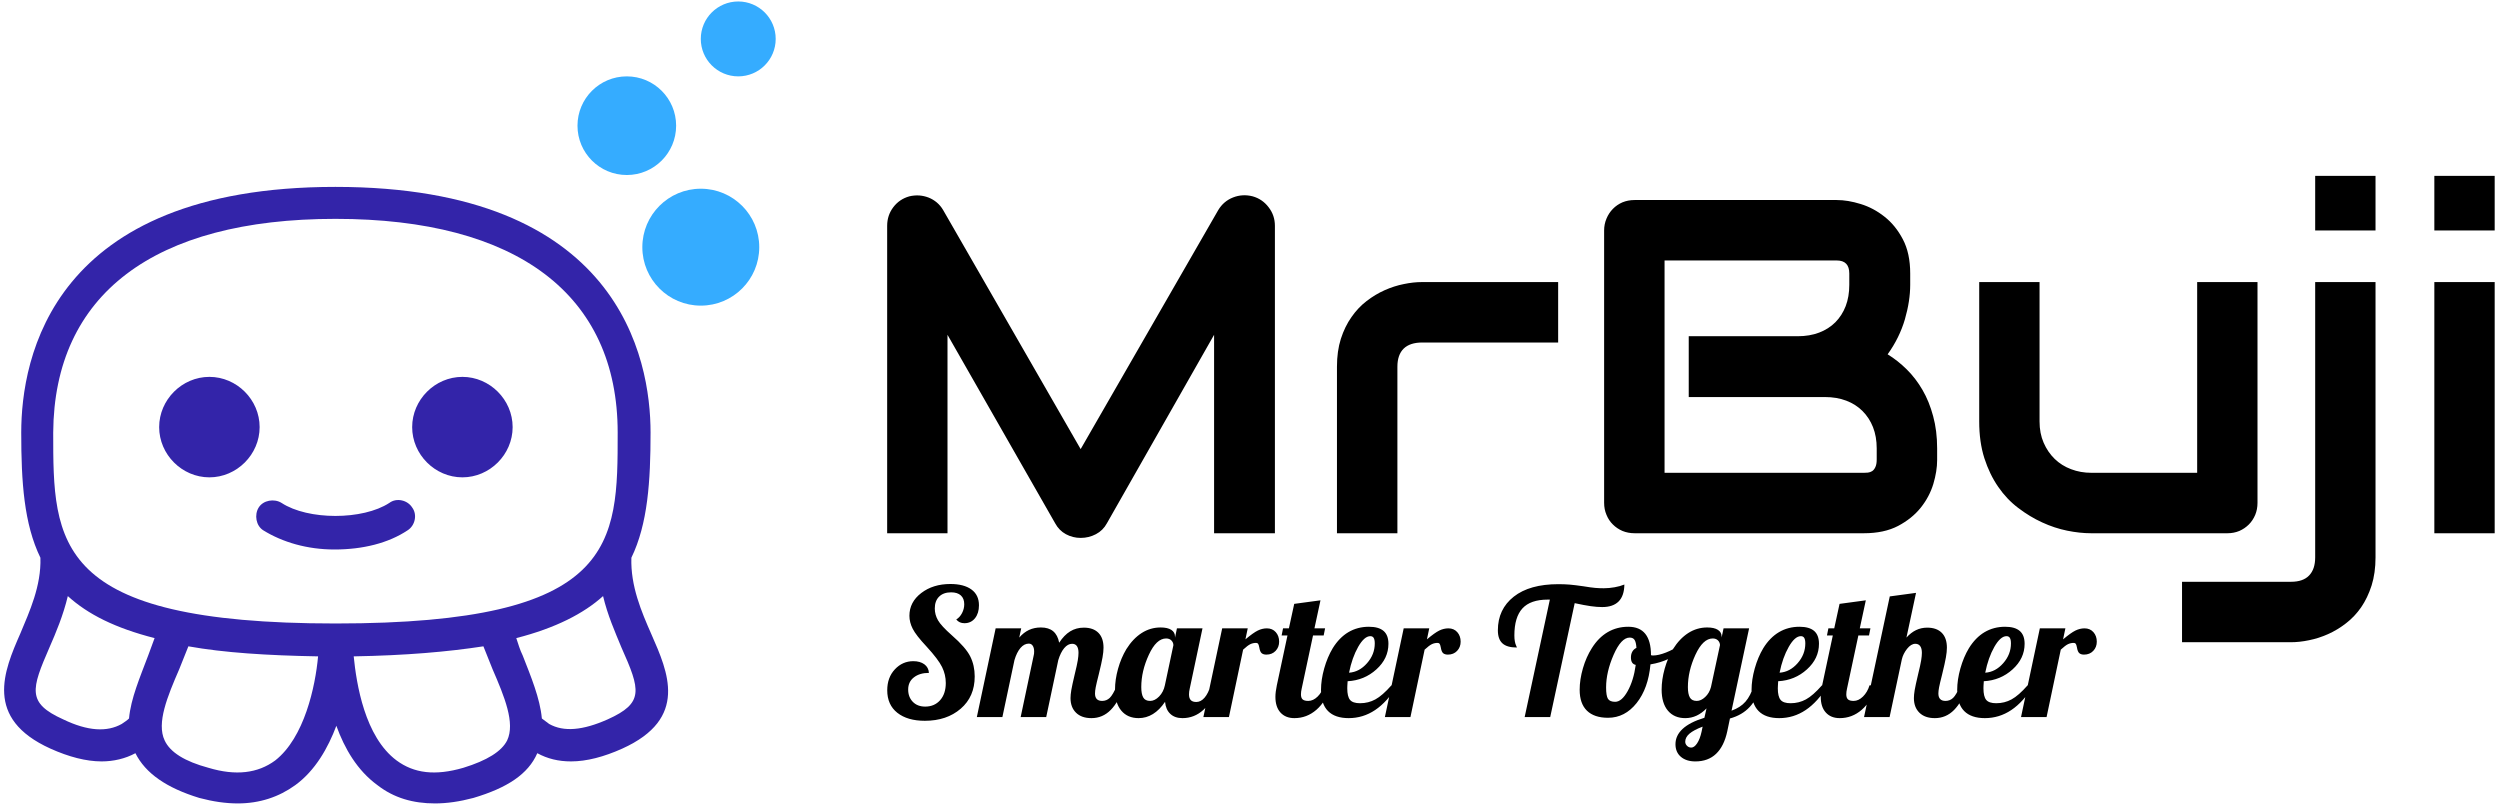
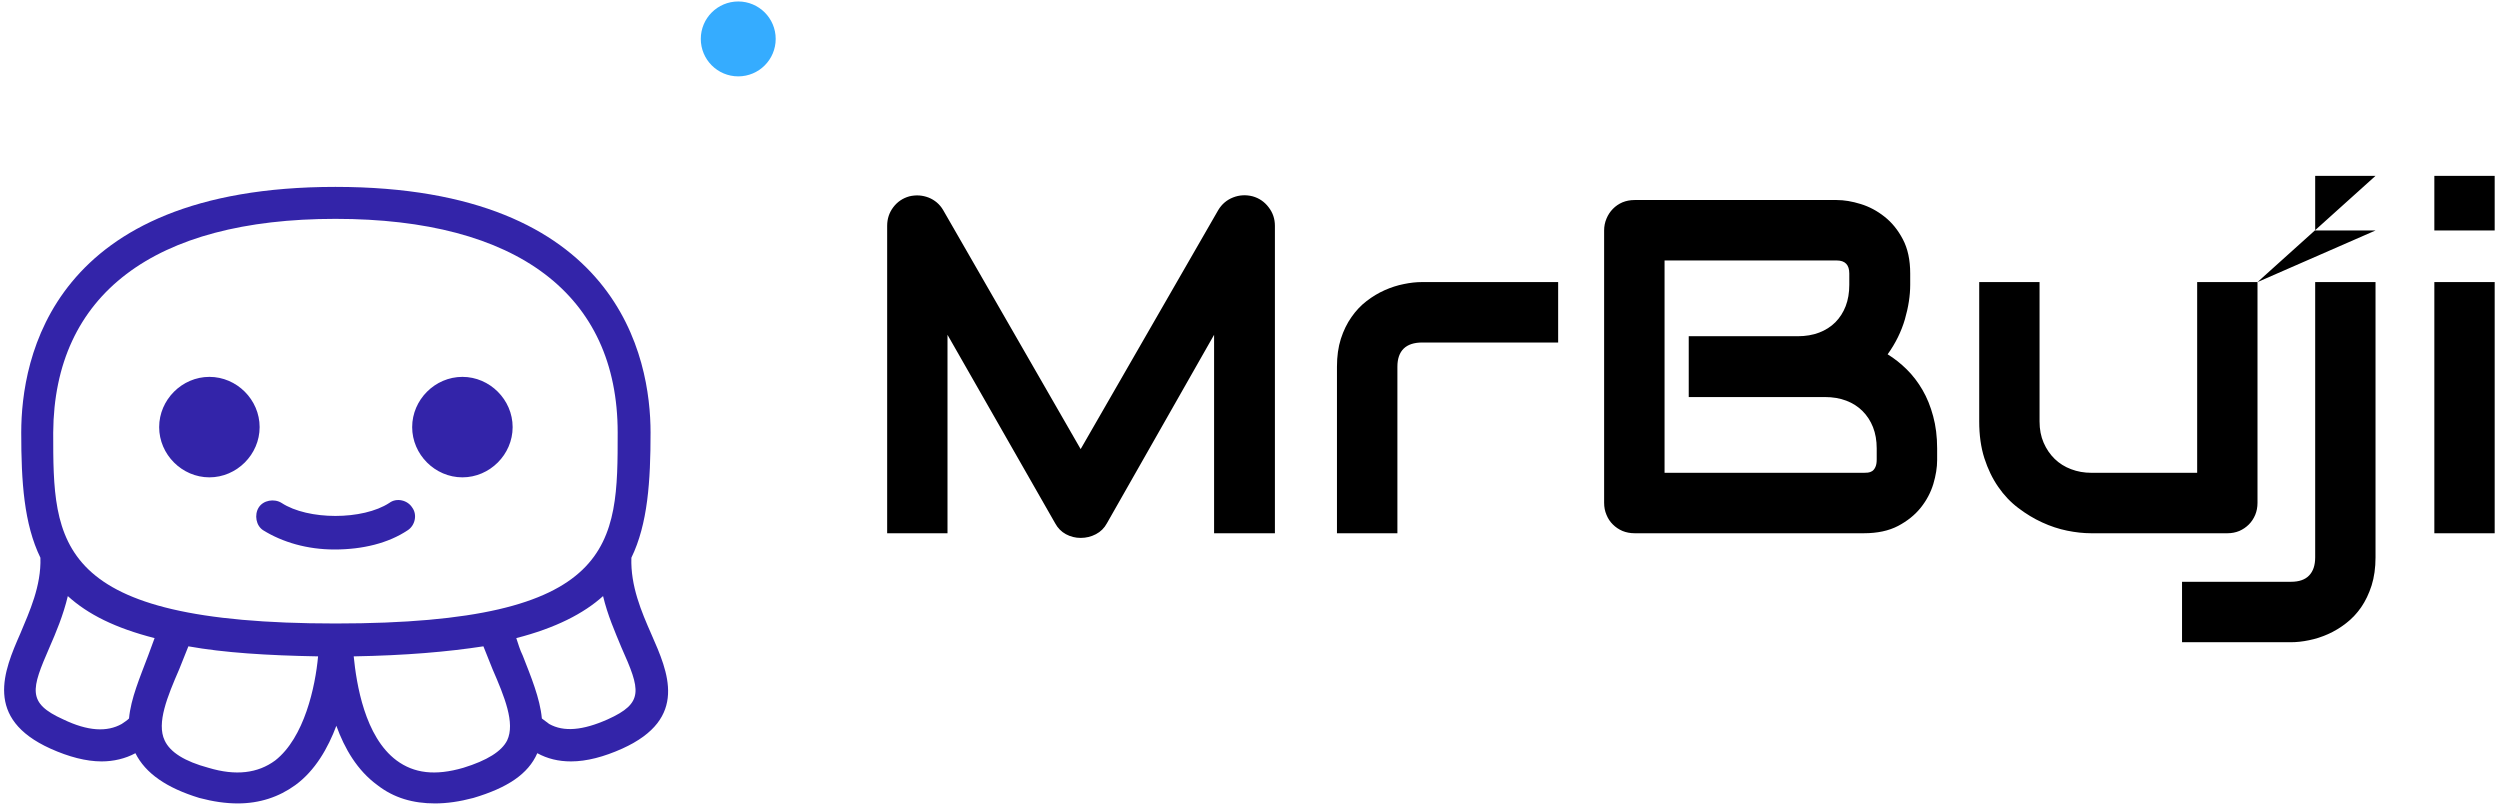
<svg xmlns="http://www.w3.org/2000/svg" version="1.1" width="674" height="218" viewBox="0 0 674 218">
  <g transform="matrix(0.7,0,0,0.7,0,0)">
    <svg viewBox="0 0 396 123" data-background-color="#ffffff" preserveAspectRatio="xMidYMid meet" height="310" width="1000">
      <g id="tight-bounds" transform="matrix(1,0,0,1,0.24,0.225)">
        <svg viewBox="0 0 395.52 122.55" height="122.55" width="395.52">
          <g>
            <svg viewBox="0 0 600.347 186.015" height="122.55" width="395.52">
              <g transform="matrix(1,0,0,1,204.827,3.275)">
                <svg viewBox="0 0 395.52 179.465" height="179.465" width="395.52">
                  <g>
                    <svg viewBox="0 0 395.52 179.465" height="179.465" width="395.52">
                      <g>
                        <svg viewBox="0 0 395.52 109.521" height="182.521" width="395.52">
                          <g transform="matrix(1,0,0,1,0,0)">
                            <svg width="395.52" viewBox="3.69 -37.55 179.16 49" height="109.521" data-palette-color="#3324a9">
                              <g class="undefined-text-0" data-fill-palette-color="primary" id="text-0">
-                                 <path d="M44.43-32.3L44.43 0 38.04 0 38.04-20.85 26.78-1.05Q26.37-0.29 25.62 0.1 24.88 0.49 24.02 0.49L24.02 0.49Q23.19 0.49 22.47 0.1 21.75-0.29 21.34-1.05L21.34-1.05 10.03-20.85 10.03 0 3.69 0 3.69-32.3Q3.69-33.4 4.33-34.25 4.98-35.11 6.03-35.4L6.03-35.4Q6.54-35.52 7.06-35.49 7.57-35.45 8.04-35.27 8.52-35.08 8.91-34.75 9.3-34.42 9.57-33.96L9.57-33.96 24.02-8.84 38.48-33.96Q39.04-34.89 40.03-35.28 41.02-35.67 42.09-35.4L42.09-35.4Q43.12-35.11 43.77-34.25 44.43-33.4 44.43-32.3L44.43-32.3ZM74.19-26.39L74.19-20.04 59.91-20.04Q58.62-20.04 57.96-19.4 57.3-18.75 57.3-17.5L57.3-17.5 57.3 0 50.95 0 50.95-17.5Q50.95-19.14 51.36-20.43 51.78-21.73 52.48-22.72 53.17-23.71 54.07-24.4 54.98-25.1 55.97-25.54 56.96-25.98 57.97-26.18 58.98-26.39 59.86-26.39L59.86-26.39 74.19-26.39ZM114.01-8.91L114.01-7.69Q114.01-6.52 113.61-5.18 113.2-3.83 112.29-2.69 111.37-1.54 109.91-0.77 108.44 0 106.32 0L106.32 0 82.22 0Q81.54 0 80.95-0.24 80.37-0.49 79.94-0.92 79.51-1.34 79.27-1.93 79.02-2.51 79.02-3.2L79.02-3.2 79.02-31.81Q79.02-32.47 79.27-33.06 79.51-33.64 79.94-34.08 80.37-34.52 80.95-34.77 81.54-35.01 82.22-35.01L82.22-35.01 103.46-35.01Q104.63-35.01 105.98-34.59 107.32-34.18 108.48-33.26 109.64-32.35 110.41-30.88 111.18-29.42 111.18-27.29L111.18-27.29 111.18-26.1Q111.18-24.41 110.62-22.47 110.05-20.53 108.81-18.8L108.81-18.8Q109.88-18.14 110.82-17.21 111.76-16.28 112.47-15.06 113.18-13.84 113.59-12.3 114.01-10.77 114.01-8.91L114.01-8.91ZM107.66-7.74L107.66-8.91Q107.66-10.16 107.27-11.15 106.88-12.13 106.17-12.84 105.46-13.55 104.46-13.93 103.46-14.31 102.22-14.31L102.22-14.31 87.91-14.31 87.91-20.7 99.36-20.7Q100.61-20.7 101.61-21.08 102.61-21.46 103.32-22.17 104.02-22.88 104.4-23.86 104.78-24.85 104.78-26.1L104.78-26.1 104.78-27.29Q104.78-28.66 103.46-28.66L103.46-28.66 85.37-28.66 85.37-6.35 106.32-6.35Q106.49-6.35 106.73-6.37 106.98-6.4 107.17-6.52 107.37-6.64 107.51-6.93 107.66-7.23 107.66-7.74L107.66-7.74ZM147.67-26.39L147.67-3.2Q147.67-2.51 147.43-1.93 147.18-1.34 146.76-0.92 146.33-0.49 145.76-0.24 145.18 0 144.52 0L144.52 0 130.17 0Q129 0 127.67-0.27 126.34-0.54 125.04-1.14 123.75-1.73 122.54-2.65 121.33-3.56 120.43-4.87 119.52-6.18 118.97-7.89 118.43-9.59 118.43-11.74L118.43-11.74 118.43-26.39 124.77-26.39 124.77-11.74Q124.77-10.5 125.2-9.51 125.63-8.52 126.36-7.81 127.09-7.1 128.08-6.73 129.07-6.35 130.22-6.35L130.22-6.35 141.33-6.35 141.33-26.39 147.67-26.39ZM160.07-37.55L160.07-31.81 153.73-31.81 153.73-37.55 160.07-37.55ZM160.07-26.39L160.07 2.54Q160.07 4.17 159.66 5.48 159.24 6.79 158.56 7.78 157.88 8.76 156.97 9.46 156.07 10.16 155.08 10.6 154.09 11.04 153.09 11.24 152.09 11.45 151.19 11.45L151.19 11.45 139.74 11.45 139.74 5.1 151.19 5.1Q152.46 5.1 153.09 4.44 153.73 3.78 153.73 2.54L153.73 2.54 153.73-26.39 160.07-26.39ZM172.59-37.55L172.59-31.81 166.25-31.81 166.25-37.55 172.59-37.55ZM172.59-26.39L172.59 0 166.25 0 166.25-26.39 172.59-26.39Z" fill="#000000" data-fill-palette-color="primary" />
+                                 <path d="M44.43-32.3L44.43 0 38.04 0 38.04-20.85 26.78-1.05Q26.37-0.29 25.62 0.1 24.88 0.49 24.02 0.49L24.02 0.49Q23.19 0.49 22.47 0.1 21.75-0.29 21.34-1.05L21.34-1.05 10.03-20.85 10.03 0 3.69 0 3.69-32.3Q3.69-33.4 4.33-34.25 4.98-35.11 6.03-35.4L6.03-35.4Q6.54-35.52 7.06-35.49 7.57-35.45 8.04-35.27 8.52-35.08 8.91-34.75 9.3-34.42 9.57-33.96L9.57-33.96 24.02-8.84 38.48-33.96Q39.04-34.89 40.03-35.28 41.02-35.67 42.09-35.4L42.09-35.4Q43.12-35.11 43.77-34.25 44.43-33.4 44.43-32.3L44.43-32.3ZM74.19-26.39L74.19-20.04 59.91-20.04Q58.62-20.04 57.96-19.4 57.3-18.75 57.3-17.5L57.3-17.5 57.3 0 50.95 0 50.95-17.5Q50.95-19.14 51.36-20.43 51.78-21.73 52.48-22.72 53.17-23.71 54.07-24.4 54.98-25.1 55.97-25.54 56.96-25.98 57.97-26.18 58.98-26.39 59.86-26.39L59.86-26.39 74.19-26.39ZM114.01-8.91L114.01-7.69Q114.01-6.52 113.61-5.18 113.2-3.83 112.29-2.69 111.37-1.54 109.91-0.77 108.44 0 106.32 0L106.32 0 82.22 0Q81.54 0 80.95-0.24 80.37-0.49 79.94-0.92 79.51-1.34 79.27-1.93 79.02-2.51 79.02-3.2L79.02-3.2 79.02-31.81Q79.02-32.47 79.27-33.06 79.51-33.64 79.94-34.08 80.37-34.52 80.95-34.77 81.54-35.01 82.22-35.01L82.22-35.01 103.46-35.01Q104.63-35.01 105.98-34.59 107.32-34.18 108.48-33.26 109.64-32.35 110.41-30.88 111.18-29.42 111.18-27.29L111.18-27.29 111.18-26.1Q111.18-24.41 110.62-22.47 110.05-20.53 108.81-18.8L108.81-18.8Q109.88-18.14 110.82-17.21 111.76-16.28 112.47-15.06 113.18-13.84 113.59-12.3 114.01-10.77 114.01-8.91L114.01-8.91ZM107.66-7.74L107.66-8.91Q107.66-10.16 107.27-11.15 106.88-12.13 106.17-12.84 105.46-13.55 104.46-13.93 103.46-14.31 102.22-14.31L102.22-14.31 87.91-14.31 87.91-20.7 99.36-20.7Q100.61-20.7 101.61-21.08 102.61-21.46 103.32-22.17 104.02-22.88 104.4-23.86 104.78-24.85 104.78-26.1L104.78-26.1 104.78-27.29Q104.78-28.66 103.46-28.66L103.46-28.66 85.37-28.66 85.37-6.35 106.32-6.35Q106.49-6.35 106.73-6.37 106.98-6.4 107.17-6.52 107.37-6.64 107.51-6.93 107.66-7.23 107.66-7.74L107.66-7.74ZM147.67-26.39L147.67-3.2Q147.67-2.51 147.43-1.93 147.18-1.34 146.76-0.92 146.33-0.49 145.76-0.24 145.18 0 144.52 0L144.52 0 130.17 0Q129 0 127.67-0.27 126.34-0.54 125.04-1.14 123.75-1.73 122.54-2.65 121.33-3.56 120.43-4.87 119.52-6.18 118.97-7.89 118.43-9.59 118.43-11.74L118.43-11.74 118.43-26.39 124.77-26.39 124.77-11.74Q124.77-10.5 125.2-9.51 125.63-8.52 126.36-7.81 127.09-7.1 128.08-6.73 129.07-6.35 130.22-6.35L130.22-6.35 141.33-6.35 141.33-26.39 147.67-26.39ZL160.07-31.81 153.73-31.81 153.73-37.55 160.07-37.55ZM160.07-26.39L160.07 2.54Q160.07 4.17 159.66 5.48 159.24 6.79 158.56 7.78 157.88 8.76 156.97 9.46 156.07 10.16 155.08 10.6 154.09 11.04 153.09 11.24 152.09 11.45 151.19 11.45L151.19 11.45 139.74 11.45 139.74 5.1 151.19 5.1Q152.46 5.1 153.09 4.44 153.73 3.78 153.73 2.54L153.73 2.54 153.73-26.39 160.07-26.39ZM172.59-37.55L172.59-31.81 166.25-31.81 166.25-37.55 172.59-37.55ZM172.59-26.39L172.59 0 166.25 0 166.25-26.39 172.59-26.39Z" fill="#000000" data-fill-palette-color="primary" />
                              </g>
                            </svg>
                          </g>
                        </svg>
                      </g>
                      <g transform="matrix(1,0,0,1,0,130.376)">
                        <svg viewBox="0 0 300.595 44.088" height="44.088" width="280.595">
                          <g transform="matrix(1,0,0,1,0,0)">
                            <svg width="300.595" viewBox="1.35 -37.5 340.86 50" height="44.088" data-palette-color="#3324a9">
-                               <path d="M7.6-28.55L7.6-28.55Q7.6-32.4 10.93-34.95 14.25-37.5 19.15-37.5L19.15-37.5Q22.95-37.5 25.08-35.95 27.2-34.4 27.2-31.5L27.2-31.5Q27.2-29.25 26.08-27.85 24.95-26.45 23.1-26.45L23.1-26.45Q22.4-26.45 21.83-26.7 21.25-26.95 20.8-27.5L20.8-27.5Q21.8-28.1 22.43-29.3 23.05-30.5 23.05-31.8L23.05-31.8Q23.05-33.4 22.1-34.27 21.15-35.15 19.35-35.15L19.35-35.15Q17.2-35.15 15.98-33.95 14.75-32.75 14.75-30.6L14.75-30.6Q14.75-28.85 15.65-27.28 16.55-25.7 19.55-23.05L19.55-23.05Q23.5-19.6 24.75-17.07 26-14.55 26-11.45L26-11.45Q26-5.75 22.05-2.35 18.1 1.05 11.95 1.05L11.95 1.05Q7.05 1.05 4.2-1.2 1.35-3.45 1.35-7.55L1.35-7.55Q1.35-11.15 3.5-13.45 5.65-15.75 8.7-15.75L8.7-15.75Q10.6-15.75 11.8-14.88 13-14 13.1-12.45L13.1-12.45Q10.5-12.45 8.88-11.2 7.25-9.95 7.25-7.75L7.25-7.75Q7.25-5.65 8.55-4.3 9.85-2.95 12.05-2.95L12.05-2.95Q14.65-2.95 16.25-4.75 17.85-6.55 17.85-9.6L17.85-9.6Q17.85-11.95 16.8-14.1 15.75-16.25 12.45-19.85L12.45-19.85Q9.45-23.05 8.53-24.88 7.6-26.7 7.6-28.55ZM53-5.35L53-5.35Q53-6.25 53.22-7.6 53.45-8.95 54.15-11.9L54.15-11.9Q54.85-14.75 55.05-16 55.25-17.25 55.25-18.1L55.25-18.1Q55.25-19.35 54.8-20 54.35-20.65 53.45-20.65L53.45-20.65Q52.25-20.65 51.22-19.43 50.2-18.2 49.55-16.05L49.55-16.05 46.15 0 38.95 0 42.6-17.25Q42.7-17.55 42.72-17.85 42.75-18.15 42.75-18.5L42.75-18.5Q42.75-19.5 42.35-20.1 41.95-20.7 41.25-20.7L41.25-20.7Q39.95-20.7 38.9-19.48 37.85-18.25 37.2-16.05L37.2-16.05 33.8 0 26.6 0 31.9-25 39.1-25 38.55-22.4Q39.8-23.85 41.3-24.55 42.8-25.25 44.65-25.25L44.65-25.25Q46.85-25.25 48.12-24.18 49.4-23.1 49.8-20.95L49.8-20.95Q51.2-23.1 52.9-24.15 54.6-25.2 56.75-25.2L56.75-25.2Q59.4-25.2 60.85-23.75 62.3-22.3 62.3-19.55L62.3-19.55Q62.3-18.4 62.02-16.82 61.75-15.25 60.95-12L60.95-12Q60.3-9.45 60.1-8.4 59.9-7.35 59.9-6.65L59.9-6.65Q59.9-5.6 60.4-5.08 60.9-4.55 61.9-4.55L61.9-4.55Q63.15-4.55 64.05-5.4 64.95-6.25 66.1-8.95L66.1-8.95 68.2-8.95Q66.6-4.3 64.32-2 62.05 0.3 58.9 0.3L58.9 0.3Q56.1 0.3 54.55-1.23 53-2.75 53-5.35ZM82.44-22.7L82.44-22.7 82.44-22.35 82.99-25 90.19-25 86.59-8Q86.49-7.55 86.44-7.18 86.39-6.8 86.39-6.4L86.39-6.4Q86.39-5.3 86.89-4.78 87.39-4.25 88.44-4.25L88.44-4.25Q89.74-4.25 90.79-5.48 91.84-6.7 92.49-8.95L92.49-8.95 94.59-8.95Q92.99-4.35 90.44-2.02 87.89 0.3 84.54 0.3L84.54 0.3Q82.39 0.3 81.12-0.9 79.84-2.1 79.64-4.3L79.64-4.3Q78.09-2 76.22-0.85 74.34 0.3 72.19 0.3L72.19 0.3Q69.09 0.3 67.32-1.8 65.54-3.9 65.54-7.75L65.54-7.75Q65.54-10.55 66.39-13.6 67.24-16.65 68.74-19.15L68.74-19.15Q70.59-22.1 73.04-23.68 75.49-25.25 78.39-25.25L78.39-25.25Q80.34-25.25 81.39-24.58 82.44-23.9 82.44-22.7ZM79.59-8.95L81.99-20.25Q81.99-21 81.44-21.58 80.89-22.15 79.94-22.15L79.94-22.15Q77.19-22.15 75.07-17.55 72.94-12.95 72.94-8.45L72.94-8.45Q72.94-6.5 73.49-5.53 74.04-4.55 75.44-4.55L75.44-4.55Q76.74-4.55 77.97-5.8 79.19-7.05 79.59-8.95L79.59-8.95ZM101.64-19L97.64 0 90.44 0 95.74-25 102.94-25 102.29-21.9Q104.49-23.75 105.77-24.38 107.04-25 108.34-25L108.34-25Q109.89-25 110.84-23.93 111.79-22.85 111.79-21.25L111.79-21.25Q111.79-19.7 110.79-18.65 109.79-17.6 108.19-17.6L108.19-17.6Q107.34-17.6 106.87-18 106.39-18.4 106.19-19.65L106.19-19.65Q106.04-20.45 105.84-20.68 105.64-20.9 105.29-20.9L105.29-20.9Q104.44-20.9 103.69-20.55 102.94-20.2 101.64-19L101.64-19ZM112.49-23L112.89-25 114.54-25 116.04-31.9 123.44-32.9 121.74-25 124.74-25 124.34-23 121.34-23 118.14-8Q118.04-7.55 117.99-7.18 117.94-6.8 117.94-6.4L117.94-6.4Q117.94-5.4 118.41-4.98 118.89-4.55 119.99-4.55L119.99-4.55Q121.39-4.55 122.64-5.78 123.89-7 124.49-8.95L124.49-8.95 126.59-8.95Q124.99-4.4 122.29-2.05 119.59 0.3 116.09 0.3L116.09 0.3Q113.59 0.3 112.16-1.28 110.74-2.85 110.74-5.7L110.74-5.7Q110.74-6.35 110.84-7.18 110.94-8 111.14-8.95L111.14-8.95 114.14-23 112.49-23ZM142.59-20.65L142.59-20.65Q142.59-16.5 139.19-13.43 135.79-10.35 131.09-10.1L131.09-10.1Q131.04-9.25 131.01-8.83 130.99-8.4 130.99-8.1L130.99-8.1Q130.99-5.8 131.76-4.85 132.54-3.9 134.59-3.9L134.59-3.9Q136.94-3.9 138.91-4.98 140.89-6.05 143.44-8.95L143.44-8.95 145.14-8.95Q142.24-4.25 138.84-1.98 135.44 0.3 131.39 0.3L131.39 0.3Q127.54 0.3 125.56-1.7 123.59-3.7 123.59-7.65L123.59-7.65Q123.59-10.5 124.49-13.7 125.39-16.9 126.89-19.4L126.89-19.4Q128.74-22.4 131.31-23.93 133.89-25.45 137.09-25.45L137.09-25.45Q139.84-25.45 141.21-24.28 142.59-23.1 142.59-20.65ZM137.49-22.8L137.49-22.8Q135.79-22.8 134.06-19.78 132.34-16.75 131.49-12.5L131.49-12.5Q134.39-12.7 136.56-15.18 138.74-17.65 138.74-20.75L138.74-20.75Q138.74-21.8 138.44-22.3 138.14-22.8 137.49-22.8ZM152.79-19L148.79 0 141.59 0 146.89-25 154.09-25 153.44-21.9Q155.64-23.75 156.91-24.38 158.19-25 159.49-25L159.49-25Q161.04-25 161.99-23.93 162.94-22.85 162.94-21.25L162.94-21.25Q162.94-19.7 161.94-18.65 160.94-17.6 159.34-17.6L159.34-17.6Q158.49-17.6 158.01-18 157.54-18.4 157.34-19.65L157.34-19.65Q157.19-20.45 156.99-20.68 156.79-20.9 156.44-20.9L156.44-20.9Q155.59-20.9 154.84-20.55 154.09-20.2 152.79-19L152.79-19ZM203.28-36.3L203.28-36.3Q204.78-36.3 206.33-36.58 207.88-36.85 209.08-37.35L209.08-37.35Q209.03-34.15 207.46-32.58 205.88-31 202.83-31L202.83-31Q201.38-31 199.61-31.25 197.83-31.5 195.08-32.1L195.08-32.1 188.18 0 180.98 0 188.08-33.1 187.48-33.1Q182.63-33.1 180.36-30.63 178.08-28.15 178.08-23L178.08-23Q178.08-22.05 178.21-21.35 178.33-20.65 178.63-20L178.63-20Q178.73-19.8 178.76-19.73 178.78-19.65 178.78-19.6L178.78-19.6Q175.98-19.6 174.71-20.78 173.43-21.95 173.43-24.45L173.43-24.45Q173.43-30.4 177.91-33.93 182.38-37.45 190.48-37.45L190.48-37.45Q192.13-37.45 193.66-37.33 195.18-37.2 197.58-36.85L197.58-36.85Q199.68-36.5 200.86-36.4 202.03-36.3 203.28-36.3ZM196.48-7.7L196.48-7.7Q196.48-10.55 197.4-13.75 198.33-16.95 199.93-19.45L199.93-19.45Q201.78-22.4 204.38-23.93 206.98-25.45 210.18-25.45L210.18-25.45Q213.38-25.45 214.98-23.45 216.58-21.45 216.58-17.45L216.58-17.45Q216.68-17.4 216.8-17.38 216.93-17.35 217.13-17.35L217.13-17.35Q218.68-17.35 220.83-18.2 222.98-19.05 224.83-20.35L224.83-20.35 225.28-19Q223.88-17.5 221.55-16.4 219.23-15.3 216.43-14.85L216.43-14.85Q215.83-8.1 212.53-3.95 209.23 0.2 204.48 0.2L204.48 0.2Q200.58 0.2 198.53-1.8 196.48-3.8 196.48-7.7ZM210.58-22.4L210.58-22.4Q208.18-22.4 206.05-17.55 203.93-12.7 203.93-8.35L203.93-8.35Q203.93-6 204.45-5.15 204.98-4.3 206.48-4.3L206.48-4.3Q208.33-4.3 210-7.3 211.68-10.3 212.28-14.7L212.28-14.7Q211.58-14.85 211.25-15.38 210.93-15.9 210.93-16.8L210.93-16.8Q210.93-17.75 211.33-18.45 211.73-19.15 212.48-19.5L212.48-19.5Q212.38-21.1 211.95-21.75 211.53-22.4 210.58-22.4ZM236.48-22.7L236.48-22.7 236.48-22.4 237.03-25 244.23-25 239.28-1.8Q241.78-2.7 243.2-4.33 244.63-5.95 245.58-8.95L245.58-8.95 247.68-8.95Q246.53-5.15 244.4-2.85 242.28-0.55 238.83 0.4L238.83 0.4 238.08 4Q237.18 8.2 234.93 10.35 232.68 12.5 229.08 12.5L229.08 12.5Q226.53 12.5 225 11.2 223.48 9.9 223.48 7.65L223.48 7.65Q223.48 5.2 225.5 3.33 227.53 1.45 231.63 0.2L231.63 0.2 232.23-2.45Q230.93-1.1 229.43-0.4 227.93 0.3 226.23 0.3L226.23 0.3Q223.13 0.3 221.35-1.8 219.58-3.9 219.58-7.75L219.58-7.75Q219.58-10.55 220.43-13.6 221.28-16.65 222.78-19.15L222.78-19.15Q224.63-22.1 227.08-23.68 229.53-25.25 232.43-25.25L232.43-25.25Q234.38-25.25 235.43-24.58 236.48-23.9 236.48-22.7ZM233.48-8.45L236.03-20.3Q235.98-21.1 235.43-21.63 234.88-22.15 233.98-22.15L233.98-22.15Q231.23-22.15 229.1-17.55 226.98-12.95 226.98-8.45L226.98-8.45Q226.98-6.5 227.53-5.53 228.08-4.55 229.48-4.55L229.48-4.55Q230.68-4.55 231.85-5.65 233.03-6.75 233.48-8.45L233.48-8.45ZM230.83 4.15L231.13 2.7Q228.63 3.65 227.43 4.67 226.23 5.7 226.23 6.95L226.23 6.95Q226.23 7.6 226.73 8.1 227.23 8.6 227.93 8.6L227.93 8.6Q228.78 8.6 229.58 7.4 230.38 6.2 230.83 4.15L230.83 4.15ZM263.92-20.65L263.92-20.65Q263.92-16.5 260.52-13.43 257.12-10.35 252.42-10.1L252.42-10.1Q252.37-9.25 252.35-8.83 252.32-8.4 252.32-8.1L252.32-8.1Q252.32-5.8 253.1-4.85 253.87-3.9 255.92-3.9L255.92-3.9Q258.27-3.9 260.25-4.98 262.22-6.05 264.77-8.95L264.77-8.95 266.47-8.95Q263.57-4.25 260.17-1.98 256.77 0.3 252.72 0.3L252.72 0.3Q248.87 0.3 246.9-1.7 244.92-3.7 244.92-7.65L244.92-7.65Q244.92-10.5 245.82-13.7 246.72-16.9 248.22-19.4L248.22-19.4Q250.07-22.4 252.65-23.93 255.22-25.45 258.42-25.45L258.42-25.45Q261.17-25.45 262.55-24.28 263.92-23.1 263.92-20.65ZM258.82-22.8L258.82-22.8Q257.12-22.8 255.4-19.78 253.67-16.75 252.82-12.5L252.82-12.5Q255.72-12.7 257.9-15.18 260.07-17.65 260.07-20.75L260.07-20.75Q260.07-21.8 259.77-22.3 259.47-22.8 258.82-22.8ZM266.17-23L266.57-25 268.22-25 269.72-31.9 277.12-32.9 275.42-25 278.42-25 278.02-23 275.02-23 271.82-8Q271.72-7.55 271.67-7.18 271.62-6.8 271.62-6.4L271.62-6.4Q271.62-5.4 272.1-4.98 272.57-4.55 273.67-4.55L273.67-4.55Q275.07-4.55 276.32-5.78 277.57-7 278.17-8.95L278.17-8.95 280.27-8.95Q278.67-4.4 275.97-2.05 273.27 0.3 269.77 0.3L269.77 0.3Q267.27 0.3 265.85-1.28 264.42-2.85 264.42-5.7L264.42-5.7Q264.42-6.35 264.52-7.18 264.62-8 264.82-8.95L264.82-8.95 267.82-23 266.17-23ZM290.67-5.35L290.67-5.35Q290.67-6.25 290.89-7.6 291.12-8.95 291.82-11.9L291.82-11.9Q292.52-14.75 292.72-16 292.92-17.25 292.92-18.1L292.92-18.1Q292.92-19.35 292.44-20 291.97-20.65 291.07-20.65L291.07-20.65Q289.87-20.65 288.74-19.23 287.62-17.8 287.27-16.25L287.27-16.25 283.82 0 276.62 0 283.87-34 291.27-35 288.57-22.4Q289.82-23.8 291.27-24.5 292.72-25.2 294.42-25.2L294.42-25.2Q297.07-25.2 298.52-23.75 299.97-22.3 299.97-19.55L299.97-19.55Q299.97-18.4 299.69-16.82 299.42-15.25 298.62-12L298.62-12Q297.97-9.45 297.77-8.4 297.57-7.35 297.57-6.65L297.57-6.65Q297.57-5.6 298.07-5.08 298.57-4.55 299.57-4.55L299.57-4.55Q300.82-4.55 301.72-5.4 302.62-6.25 303.77-8.95L303.77-8.95 305.87-8.95Q304.27-4.3 301.99-2 299.72 0.3 296.57 0.3L296.57 0.3Q293.77 0.3 292.22-1.23 290.67-2.75 290.67-5.35ZM321.87-20.65L321.87-20.65Q321.87-16.5 318.47-13.43 315.07-10.35 310.37-10.1L310.37-10.1Q310.32-9.25 310.29-8.83 310.27-8.4 310.27-8.1L310.27-8.1Q310.27-5.8 311.04-4.85 311.82-3.9 313.87-3.9L313.87-3.9Q316.22-3.9 318.19-4.98 320.17-6.05 322.72-8.95L322.72-8.95 324.42-8.95Q321.52-4.25 318.12-1.98 314.72 0.3 310.67 0.3L310.67 0.3Q306.82 0.3 304.84-1.7 302.87-3.7 302.87-7.65L302.87-7.65Q302.87-10.5 303.77-13.7 304.67-16.9 306.17-19.4L306.17-19.4Q308.02-22.4 310.59-23.93 313.17-25.45 316.37-25.45L316.37-25.45Q319.12-25.45 320.49-24.28 321.87-23.1 321.87-20.65ZM316.77-22.8L316.77-22.8Q315.07-22.8 313.34-19.78 311.62-16.75 310.77-12.5L310.77-12.5Q313.67-12.7 315.84-15.18 318.02-17.65 318.02-20.75L318.02-20.75Q318.02-21.8 317.72-22.3 317.42-22.8 316.77-22.8ZM332.06-19L328.06 0 320.86 0 326.16-25 333.36-25 332.71-21.9Q334.91-23.75 336.19-24.38 337.46-25 338.76-25L338.76-25Q340.31-25 341.26-23.93 342.21-22.85 342.21-21.25L342.21-21.25Q342.21-19.7 341.21-18.65 340.21-17.6 338.61-17.6L338.61-17.6Q337.76-17.6 337.29-18 336.81-18.4 336.61-19.65L336.61-19.65Q336.46-20.45 336.26-20.68 336.06-20.9 335.71-20.9L335.71-20.9Q334.86-20.9 334.11-20.55 333.36-20.2 332.06-19L332.06-19Z" opacity="1" transform="matrix(1,0,0,1,0,0)" fill="#000000" class="undefined-text-1" data-fill-palette-color="secondary" id="text-1" />
-                             </svg>
+                               </svg>
                          </g>
                        </svg>
                      </g>
                    </svg>
                  </g>
                </svg>
              </g>
              <g>
                <svg viewBox="0 0 178.971 186.015" height="186.015" width="178.971">
                  <g>
                    <svg version="1.1" x="0" y="0" viewBox="2.825 1 84.475 87.8" enable-background="new 0 0 90 90" xml:space="preserve" height="186.015" width="178.971" class="icon-icon-0" data-fill-palette-color="accent" id="icon-0">
                      <g fill="#3324a9" data-fill-palette-color="accent">
                        <path d="M73.7 70.3c-1.1-2.5-2.3-5.3-2.2-8.4 1.8-3.7 2.1-8.4 2.1-13.7 0-8.1-3.4-26.9-34.5-26.9S4.7 40.1 4.7 48.2c0 5.4 0.3 10 2.1 13.7 0.1 3.1-1.2 5.9-2.2 8.3-1.8 4.1-4 9.3 3.3 12.6 2 0.9 3.9 1.4 5.6 1.4 1.3 0 2.6-0.3 3.7-0.9 0 0 0 0 0 0 1.1 2.2 3.4 3.8 7 4.9 1.5 0.4 2.9 0.6 4.2 0.6 2.4 0 4.5-0.7 6.3-2 2.2-1.6 3.6-4.1 4.5-6.5 0.9 2.5 2.3 4.9 4.5 6.5 1.8 1.4 3.9 2 6.3 2 1.3 0 2.7-0.2 4.2-0.6 3.7-1.1 6-2.6 7-4.9 0 0 0 0 0 0 1.1 0.6 2.3 0.9 3.7 0.9 1.7 0 3.6-0.5 5.6-1.4C77.8 79.5 75.5 74.4 73.7 70.3zM39.1 24.8C59 24.8 70 33.1 70 48.2c0 12.2 0 20.9-30.9 20.9-30.9 0-30.9-8.8-30.9-20.9C8.3 33.1 19.2 24.8 39.1 24.8zM16.5 79.5c-0.2 0.2-0.5 0.4-0.8 0.6-1.6 0.9-3.7 0.8-6.4-0.5-4-1.8-3.5-3.3-1.5-7.9 0.7-1.6 1.5-3.5 2-5.6 2.2 2 5.2 3.5 9.5 4.6-0.2 0.6-0.5 1.3-0.7 1.9C17.7 75 16.7 77.3 16.5 79.5zM32.5 84.1c-1.9 1.4-4.3 1.7-7.3 0.8-2.6-0.7-4.2-1.7-4.8-3-0.9-1.9 0.3-4.8 1.6-7.8 0.3-0.8 0.7-1.7 1-2.5 3.9 0.7 8.6 1 14.2 1.1C36.9 76 35.7 81.6 32.5 84.1zM57.9 81.9c-0.6 1.2-2.2 2.2-4.8 3-3.1 0.9-5.4 0.6-7.3-0.8-3.5-2.6-4.4-8.4-4.7-11.4 5.7-0.1 10.3-0.5 14.2-1.1 0.3 0.8 0.7 1.7 1 2.5C57.6 77.1 58.8 80 57.9 81.9zM68.9 79.6c-2.7 1.2-4.8 1.4-6.4 0.5-0.3-0.2-0.5-0.4-0.8-0.6-0.2-2.2-1.2-4.6-2.1-6.9-0.3-0.6-0.5-1.3-0.7-1.9 4.3-1.1 7.4-2.7 9.5-4.6 0.5 2.1 1.3 3.9 2 5.6C72.5 76.4 72.9 77.8 68.9 79.6zM30.8 47.6c0 3-2.5 5.5-5.5 5.5s-5.5-2.5-5.5-5.5 2.5-5.5 5.5-5.5S30.8 44.6 30.8 47.6zM53 42.1c-3 0-5.5 2.5-5.5 5.5s2.5 5.5 5.5 5.5c3 0 5.5-2.5 5.5-5.5S56 42.1 53 42.1zM47 58.9c0.8-0.5 1.1-1.7 0.5-2.5-0.5-0.8-1.7-1.1-2.5-0.5-2.9 1.9-8.9 1.9-11.8 0-0.8-0.5-2-0.3-2.5 0.5-0.5 0.8-0.3 2 0.5 2.5 2.1 1.3 4.8 2.1 7.8 2.1C42.1 61 44.9 60.3 47 58.9z" fill="#3324a9" data-fill-palette-color="accent" />
-                         <circle cx="79.1" cy="27.9" r="6.4" fill="#35acff" data-fill-palette-color="accent" />
                        <circle cx="83.2" cy="5.1" r="4.1" fill="#35acff" data-fill-palette-color="accent" />
-                         <circle cx="71" cy="14.6" r="5.4" fill="#35acff" data-fill-palette-color="accent" />
                      </g>
                    </svg>
                  </g>
                </svg>
              </g>
            </svg>
          </g>
          <defs />
        </svg>
        <rect width="395.52" height="122.55" fill="none" stroke="none" visibility="hidden" />
      </g>
    </svg>
  </g>
</svg>